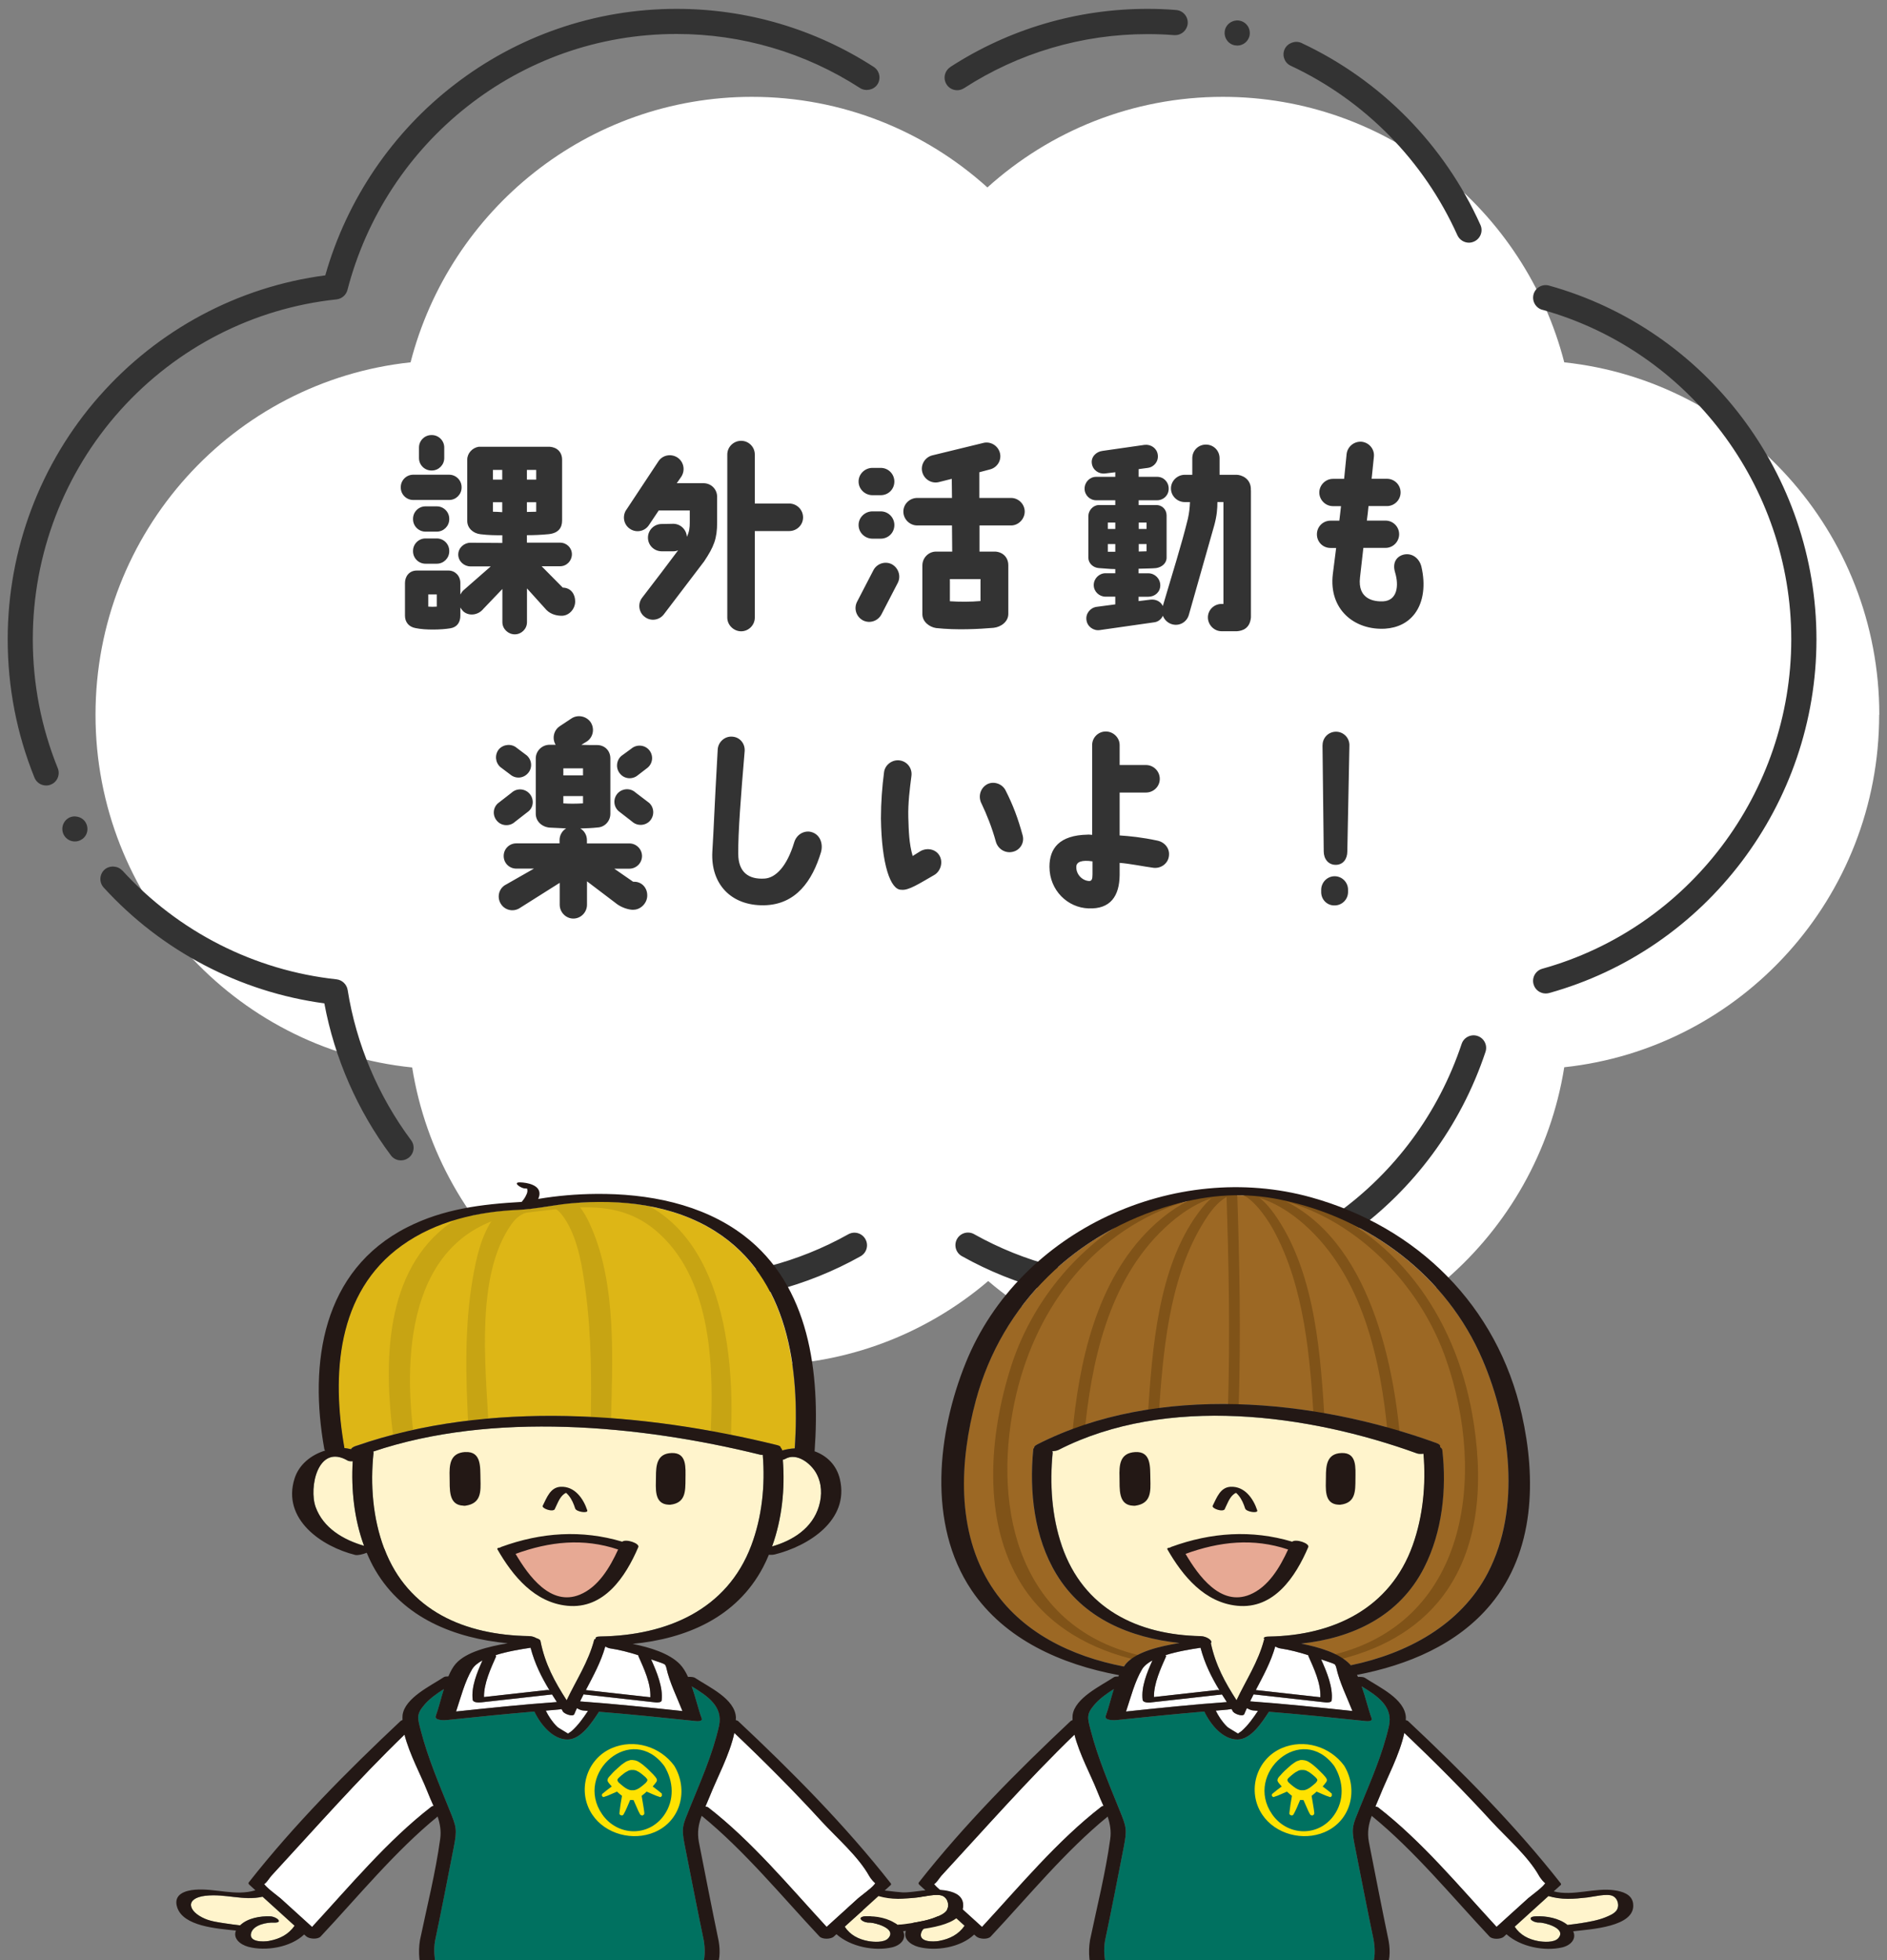
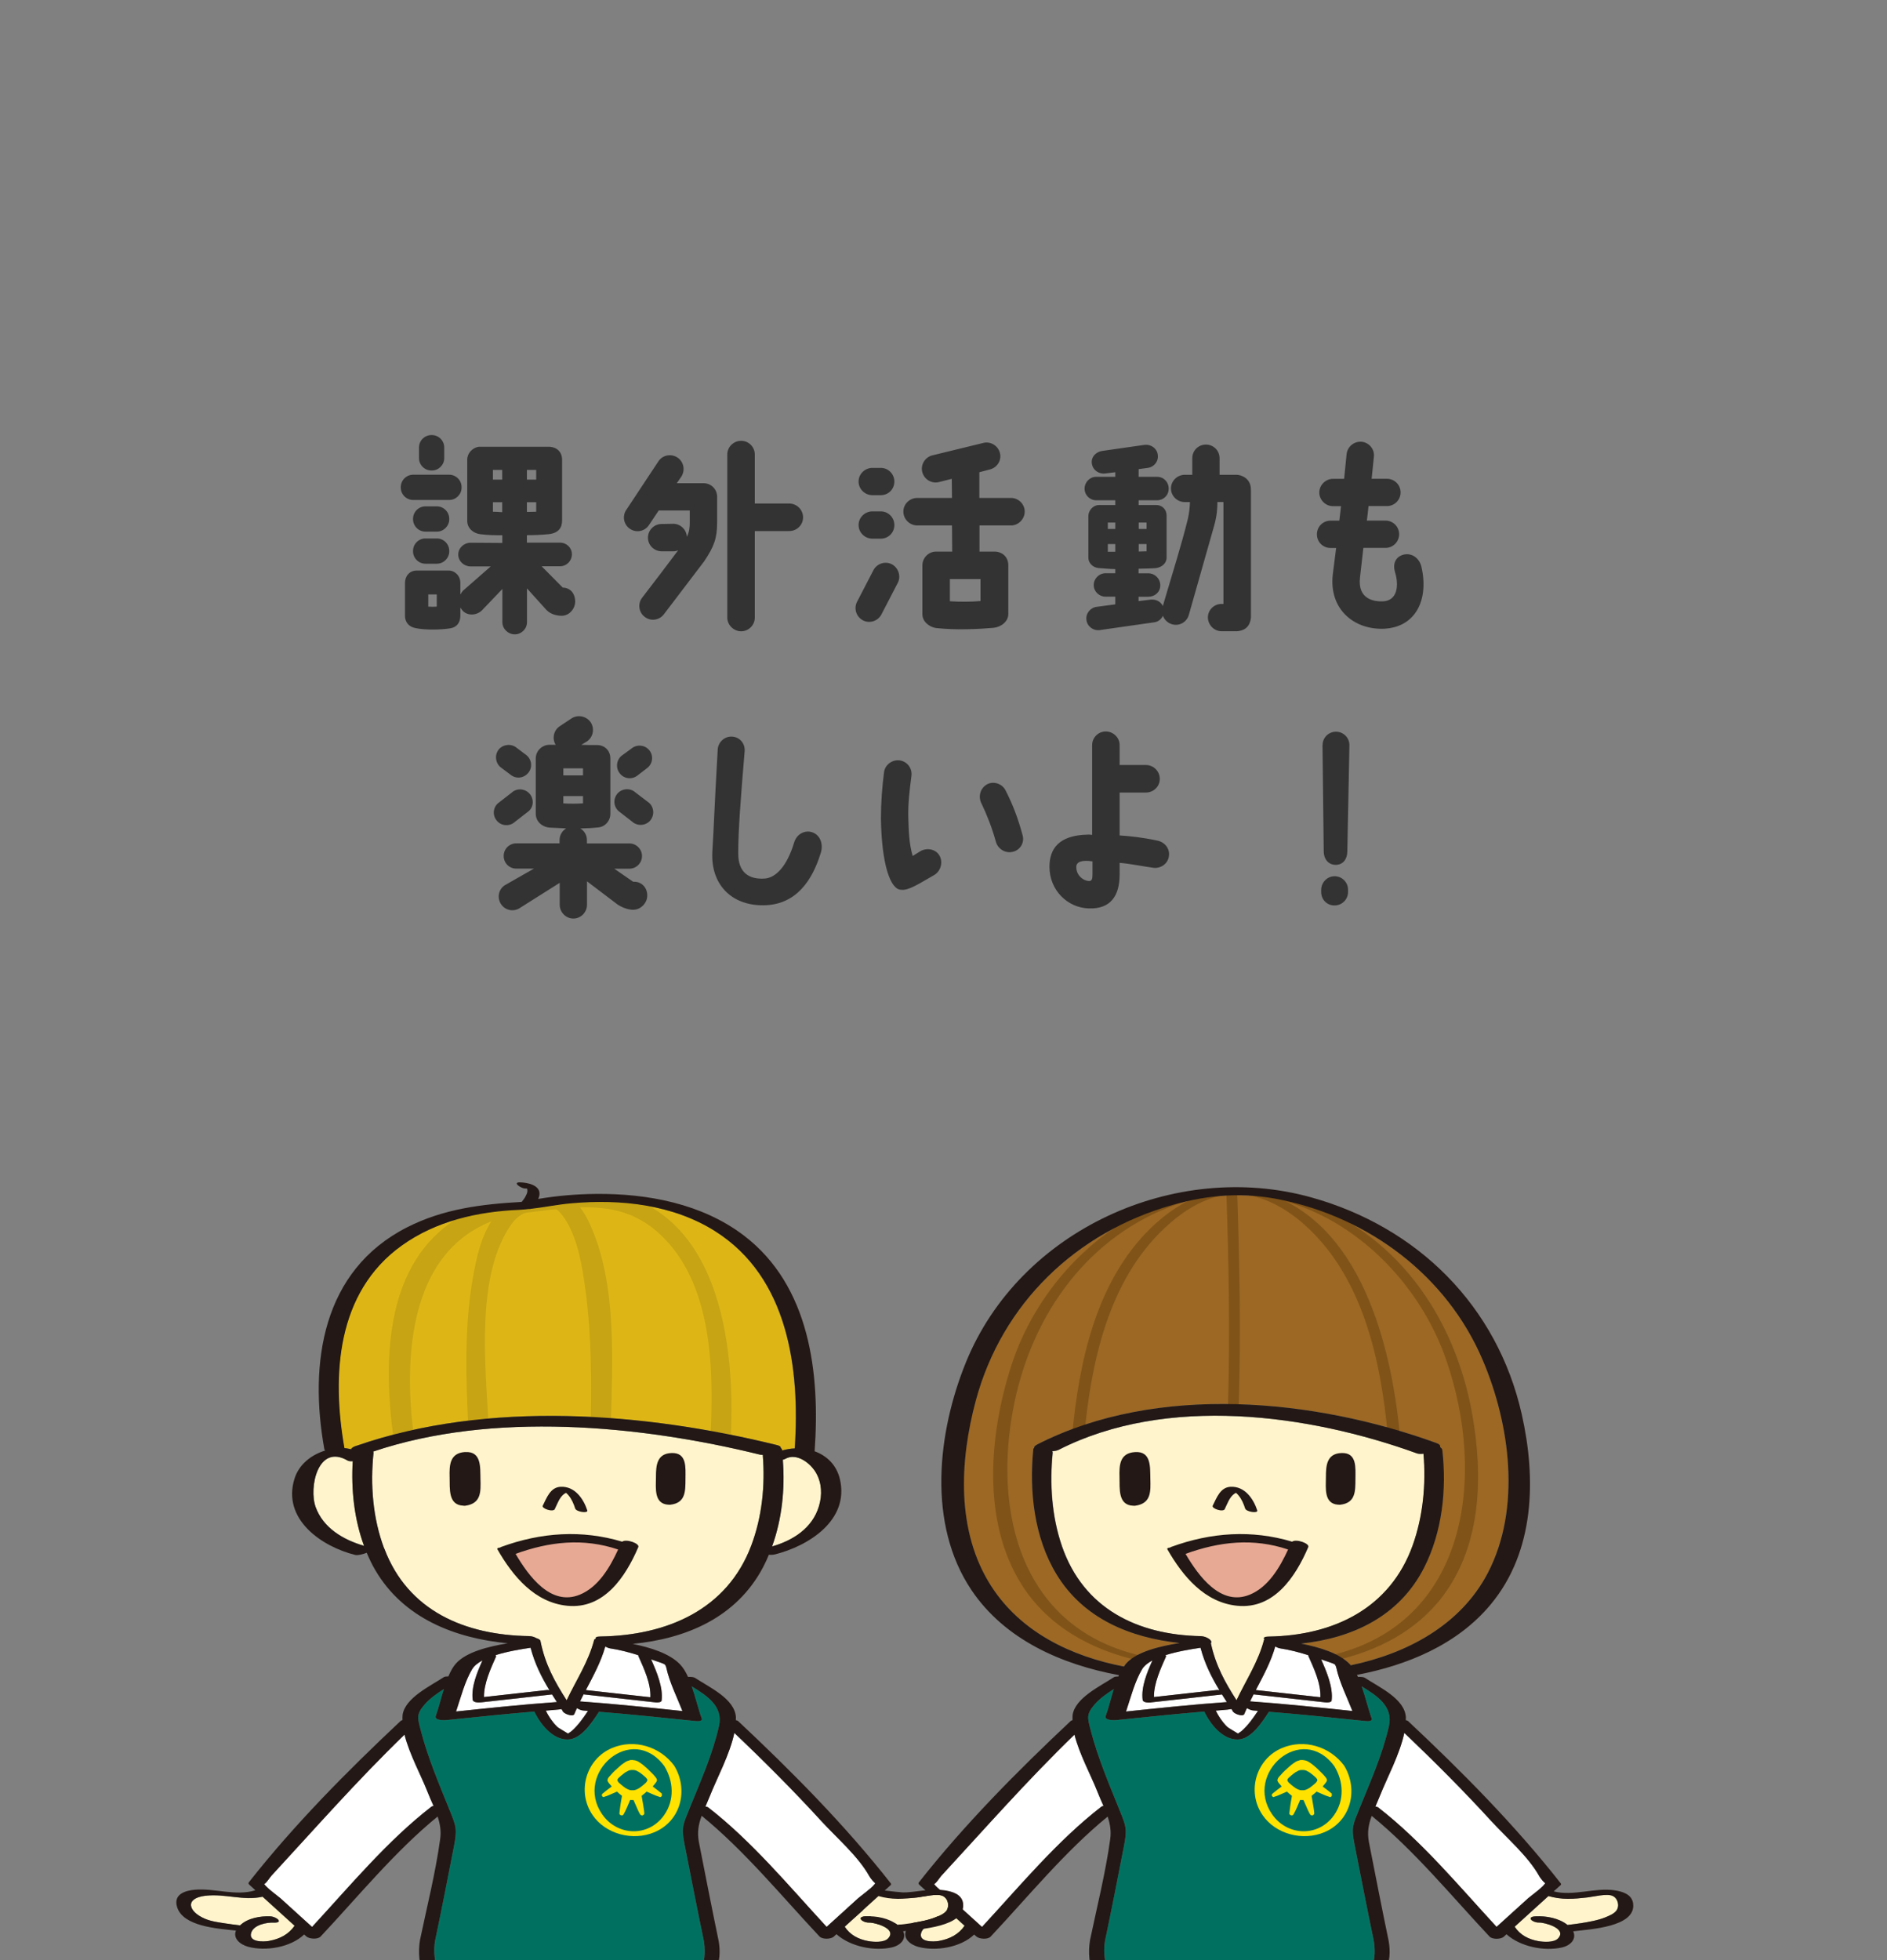
<svg xmlns="http://www.w3.org/2000/svg" viewBox="0 0 260 270">
  <rect x="0" y="0" width="260" height="270" fill="#808080" stroke="none" />
  <defs>
    <clipPath id="a">
      <rect x="22.68" y="154.55" width="203.16" height="115.45" style="fill: none;" />
    </clipPath>
    <clipPath id="b">
      <path d="M107.05,199.06c.38.09.51.22.5.36.1.1.18.21.19.33,0,.02,0,.04,0,.05.57-.16,1.15-.26,1.74-.29.74-10.97-.88-23.53-10.96-29.91-5.83-3.69-13.05-4.45-19.79-3.85-1.89.17-3.73.55-5.59.76-.09.03-.21.04-.34.03-.42.04-.84.09-1.27.11-5.72.24-11.46,1.52-16.2,4.92-8.99,6.44-9.67,17.87-7.9,27.9.32.02.62.09.93.16.02-.14.22-.31.72-.48,18.16-6.29,39.7-4.58,57.94-.09Z" style="fill: none;" />
    </clipPath>
  </defs>
-   <path d="M258.94,98.46c0-25.21-19.01-45.95-43.41-48.55-5.41-21.03-24.42-36.57-47.04-36.57-12.47,0-23.83,4.72-32.44,12.48-8.6-7.76-19.97-12.48-32.44-12.48-22.62,0-41.62,15.53-47.04,36.57-24.4,2.6-43.41,23.34-43.41,48.55s19.13,46.09,43.63,48.58c3.72,23.25,23.77,41.01,47.96,41.01,11.98,0,22.94-4.37,31.41-11.59,8.47,7.22,19.43,11.59,31.41,11.59,24.2,0,44.25-17.78,47.96-41.04,24.39-2.61,43.39-23.35,43.39-48.55Z" style="fill: #fff;" />
-   <path d="M16.85 119.9c7.73 8.46 18.21 13.78 29.52 15 .78.09 1.4.69 1.53 1.46 1.18 7.46 4.21 14.62 8.74 20.7.28.37.4.83.33 1.29-.07.46-.3.86-.68 1.14-.3.23-.67.35-1.04.35-.56 0-1.06-.25-1.39-.69-4.6-6.16-7.77-13.4-9.17-20.94-11.63-1.56-22.44-7.22-30.41-15.96-.64-.7-.59-1.8.11-2.45.68-.62 1.83-.57 2.45.11ZM13.69 54.57c8.06-9.16 19.13-15.07 31.13-16.64 1.48-5.22 3.79-10.15 6.85-14.66 3.03-4.44 6.71-8.36 10.97-11.63 4.29-3.31 9.06-5.89 14.16-7.66 5.27-1.83 10.8-2.76 16.44-2.76h0c9.68 0 19.06 2.77 27.15 8 .8.52 1.03 1.6.51 2.4-.5.77-1.62 1.01-2.4.51-7.53-4.87-16.27-7.45-25.27-7.45-5.34 0-10.57.89-15.55 2.65-4.82 1.71-9.31 4.19-13.34 7.37-4 3.16-7.45 6.92-10.24 11.18-2.84 4.33-4.93 9.07-6.23 14.07-.18.69-.78 1.21-1.5 1.29-11.43 1.21-22 6.62-29.75 15.22-7.8 8.67-12.1 19.9-12.1 31.6 0 6.15 1.16 12.12 3.44 17.76.36.88-.07 1.9-.95 2.25-.21.09-.42.13-.65.13-.71 0-1.34-.42-1.61-1.08-2.45-6.06-3.69-12.48-3.69-19.06 0-12.36 4.49-24.26 12.63-33.5ZM9.39 112.71c.79-.49 1.9-.24 2.39.55.24.39.32.85.23 1.3-.1.45-.37.84-.77 1.08-.28.18-.59.27-.92.27-.6 0-1.15-.3-1.47-.81-.5-.81-.26-1.88.55-2.39ZM212.51 42.68c-.92-.26-1.46-1.21-1.21-2.14.26-.92 1.21-1.46 2.14-1.2 21.69 6.04 36.84 26.08 36.84 48.73s-15.15 42.69-36.84 48.72c-.16.04-.31.06-.47.06-.76 0-1.46-.5-1.67-1.27-.26-.92.28-1.88 1.21-2.14 20.2-5.62 34.3-24.28 34.3-45.38 0-21.1-14.11-39.76-34.3-45.39ZM62.52 178.81c4.83-4.82 12-6.62 18.73-4.68 4.19 1.2 8.53 1.81 12.9 1.81 7.96 0 15.82-2.05 22.73-5.92.84-.47 1.89-.17 2.36.67.47.84.17 1.89-.67 2.36-7.43 4.16-15.87 6.36-24.42 6.36-4.69 0-9.35-.65-13.86-1.94-5.52-1.59-11.39-.13-15.32 3.8l-7.78 7.77c-.34.34-.78.51-1.23.51s-.89-.17-1.23-.51c-.68-.68-.68-1.78 0-2.45l7.78-7.77ZM134.23 170.01c6.91 3.87 14.77 5.92 22.73 5.92 20.17 0 38.02-12.91 44.43-32.13.3-.91 1.29-1.4 2.19-1.1.91.3 1.4 1.28 1.1 2.19-6.88 20.64-26.05 34.5-47.72 34.5-8.56 0-17-2.2-24.43-6.36-.84-.47-1.13-1.52-.67-2.36.47-.84 1.52-1.13 2.36-.67ZM170.45 6.27c-.15 0-.3-.02-.43-.05h0c-.92-.24-1.47-1.2-1.23-2.12.23-.9 1.21-1.47 2.12-1.23.45.12.82.4 1.06.8.23.41.29.88.18 1.32-.21.76-.89 1.29-1.68 1.29ZM130.95 9.22c8.1-5.24 17.49-8 27.16-8 1.33 0 2.65.05 3.94.16.95.07 1.67.9 1.6 1.86-.07.89-.82 1.6-1.73 1.6-.04 0-.09 0-.14 0-1.21-.1-2.45-.14-3.68-.14-9 0-17.74 2.58-25.27 7.45-.29.18-.61.28-.94.28-.59 0-1.14-.29-1.46-.79-.25-.39-.34-.86-.24-1.31.1-.45.37-.84.75-1.09ZM203.11 33.27c-.23.1-.46.16-.71.16-.68 0-1.3-.4-1.59-1.02h0c-4.63-10.3-12.78-18.58-22.96-23.35-.42-.19-.74-.54-.89-.97-.17-.44-.14-.91.05-1.33.4-.84 1.47-1.23 2.31-.84 10.93 5.12 19.7 14.02 24.66 25.06.19.42.21.89.04 1.33-.17.43-.49.77-.91.96Z" style="fill: #333;" />
  <path d="M55.22 67.1c0-.94.77-1.71 1.71-1.71h4.96c.94 0 1.71.77 1.71 1.71v.06c0 .94-.77 1.71-1.71 1.71h-4.96c-.94 0-1.71-.77-1.71-1.71v-.06ZM79.25 82.85c0 1.03-.83 1.97-1.85 1.97-.51 0-1.43-.11-2.11-.8l-2.68-2.97v4.65c0 .94-.77 1.68-1.68 1.68s-1.71-.74-1.71-1.68v-4.57l-2.62 2.74c-.74.91-2.05 1.03-2.8.31-.14-.17-.29-.34-.37-.51v1.14c0 .94-.48 1.6-1.4 1.74-1.2.2-3.4.26-4.77-.03-.94-.17-1.46-.83-1.46-1.71v-4.51c0-.88.57-1.71 1.63-1.71h4.37c.88 0 1.63.71 1.63 1.71v1.6c.09-.17.2-.34.34-.51l3.85-3.37h-2.8c-.88 0-1.68-.71-1.68-1.63s.8-1.63 1.68-1.63l4.39.03v-1.06c-.94 0-1.83 0-3-.14-1-.11-1.83-.83-1.83-1.83v-8.45c0-.88.71-1.63 1.57-1.77h9.82c1.03.09 1.68.77 1.68 1.8v8.36c0 1-.51 1.74-1.85 1.88-1.17.11-2.05.14-3 .14v1.03h4.57c.91 0 1.63.71 1.63 1.6s-.71 1.65-1.63 1.65h-2.54l2.91 2.94c1.2.03 1.71 1 1.71 1.88ZM61.9 71.52c0 .94-.77 1.71-1.71 1.71h-1.57c-.94 0-1.71-.77-1.71-1.71v-.06c0-.94.77-1.71 1.71-1.71h1.57c.94 0 1.71.77 1.71 1.71v.06ZM61.9 75.88v.06c0 .94-.77 1.71-1.71 1.71h-1.57c-.94 0-1.71-.77-1.71-1.71v-.06c0-.94.77-1.71 1.71-1.71h1.57c.94 0 1.71.77 1.71 1.71ZM59.5 59.93c.94 0 1.71.77 1.71 1.71v1.46c0 .94-.77 1.71-1.71 1.71h-.06c-.94 0-1.71-.77-1.71-1.71v-1.46c0-.94.77-1.71 1.71-1.71h.06ZM60.18 81.88h-1.17v1.68c.4.03.74.03 1.17 0v-1.68ZM69.2 64.73h-1.28v1.34h1.28v-1.34ZM69.2 69.18h-1.28v1.31c.34 0 .91.03 1.28.06v-1.37ZM72.6 66.07h1.28v-1.34h-1.28v1.34ZM72.6 70.52c.37 0 .91-.03 1.28-.03v-1.31h-1.28v1.34ZM86.29 70.24l4.42-6.68c.57-.88 1.74-1.11 2.63-.54.86.57 1.11 1.74.54 2.63l-.63.91h3.68c1.06 0 1.88.83 1.88 1.88v3.51c0 2.23-.43 3.34-1.8 5.39l-5.54 7.28c-.63.83-1.83 1-2.65.34-.83-.63-.97-1.83-.34-2.63 1.4-1.8 3.94-5.16 4.96-6.53-.2.09-.43.14-.68.14h-1.57c-1.06 0-1.91-.83-1.91-1.88s.86-1.88 1.88-1.88l1.6-.03c1 0 1.83.8 1.88 1.8.34-.71.4-1.26.4-2v-1.63h-4.28l-1.34 2c-.57.88-1.74 1.11-2.6.54-.88-.57-1.11-1.74-.54-2.62ZM108.74 73.15h-4.74v11.93c0 1.03-.86 1.88-1.88 1.88s-1.91-.86-1.91-1.88v-22.48c0-1.03.86-1.88 1.91-1.88s1.88.86 1.88 1.88v6.76h4.74c1.06 0 1.91.86 1.91 1.91s-.86 1.88-1.91 1.88ZM118.07 82.93l2.25-4.34c.46-.94 1.6-1.34 2.54-.88.91.49 1.31 1.6.86 2.54l-2.25 4.34c-.46.94-1.6 1.34-2.54.88-.94-.49-1.31-1.6-.86-2.54ZM123.23 66.33c0 1.06-.83 1.88-1.88 1.88h-1.14c-1.03 0-1.91-.83-1.91-1.88s.88-1.88 1.91-1.88h1.14c1.06 0 1.88.86 1.88 1.88ZM123.23 72.32c0 1.06-.83 1.88-1.88 1.88h-1.14c-1.03 0-1.91-.83-1.91-1.88s.88-1.88 1.91-1.88h1.14c1.06 0 1.88.86 1.88 1.88ZM139.3 72.38h-4.34v3.6h2.2c1.11.09 1.77.88 1.77 1.88v6.71c0 1.06-1 1.8-2.03 1.91-1.97.17-5.11.34-7.93.03-.91-.14-1.88-.86-1.88-1.91v-6.71c0-1.06.86-1.91 1.88-1.91h2.23l-.03-3.6h-4.79c-1.03 0-1.91-.86-1.91-1.91s.88-1.88 1.91-1.88h4.79l-.03-2.63-1.71.43c-1 .29-2.05-.31-2.34-1.31s.31-2.05 1.31-2.34l7.02-1.71c1-.29 2.05.31 2.34 1.31.29 1-.31 2.03-1.31 2.31l-1.51.4v3.54h4.37c1.03 0 1.88.86 1.88 1.88s-.86 1.91-1.88 1.91ZM130.88 79.77v3.05c1.28.09 2.94.09 4.22-.03v-3.02h-4.22ZM172.36 67.52v17.52c-.14 1.57-1.2 1.85-1.91 1.91h-2.14c-1.03 0-1.88-.88-1.88-1.91s.86-1.85 1.88-1.85h.26v-14.04h-.83c0 .86-.06 1.85-.43 3.2l-3.51 12.36c-.29 1-1.31 1.57-2.31 1.28-.6-.17-1.06-.63-1.26-1.17-.23.49-.68.86-1.26.91l-7.42 1.06c-.88.14-1.74-.49-1.85-1.37-.14-.88.51-1.71 1.4-1.83l2.57-.34v-1.06h-1.34c-.88 0-1.63-.71-1.63-1.6s.74-1.63 1.63-1.63h1.34v-.57c-.8 0-1.6-.11-2.28-.14-.77-.06-1.43-.66-1.43-1.43v-5.74c0-.74.63-1.48 1.4-1.51h2.31v-.66h-2.63c-.88 0-1.6-.71-1.6-1.6s.71-1.63 1.6-1.63h2.63v-.63l-1.4.17c-.88.11-1.71-.48-1.83-1.37-.14-.88.57-1.63 1.46-1.74l5.79-.83c.88-.11 1.71.46 1.83 1.34.14.91-.48 1.71-1.37 1.83l-1.26.17v1.06h2.54c.91 0 1.6.71 1.6 1.63s-.71 1.6-1.6 1.6h-2.54v.66h2.37c.88-.03 1.48.63 1.48 1.43v5.82c0 .77-.66 1.31-1.43 1.43-.51.06-1.54.06-2.43.09v.63h1.34c.91 0 1.65.74 1.65 1.66s-.74 1.57-1.65 1.57h-1.34v.6l1.63-.2c.74-.09 1.43.26 1.71.88 1.26-4.31 2.6-8.5 3.45-12.01.2-.88.26-1.57.29-2.31h-.71c-1.06 0-1.91-.86-1.91-1.88s.86-1.88 1.91-1.88h1.03v-2.28c0-1.06.83-1.88 1.88-1.88s1.88.83 1.88 1.88v2.28h2.34c.63 0 2.05.49 1.97 2.14ZM153.67 71.98h-1.03v.88h1.03v-.88ZM153.67 74.94h-1.03v1.06h1.03v-1.06ZM156.9 72.86h1.08v-.88h-1.08v.88ZM156.9 75.97c.26 0 .86-.03 1.08-.03v-1h-1.08v1.03ZM184.54 71.72c.09-.63.14-1.31.23-2h-1.11c-1.03 0-1.88-.86-1.88-1.88s.86-1.88 1.88-1.88h1.54c.11-1.11.23-2.23.34-3.4.11-1.03 1.03-1.8 2.08-1.71 1.03.11 1.8 1.03 1.68 2.08-.11 1.03-.2 2.03-.31 3.02h2.11c1.03 0 1.88.83 1.88 1.88s-.86 1.88-1.88 1.88h-2.54c-.06.68-.14 1.34-.23 2h2.57c1.06 0 1.88.86 1.88 1.88s-.83 1.88-1.88 1.88h-3.05l-.46 4.05c-.37 3.08 2 3.37 3.2 3.31 1.91-.11 2.2-2.11 1.63-3.99-.4-1.34.2-2.2 1.2-2.45 1.2-.26 2.17.57 2.43 1.68.57 2.45.31 4.82-.91 6.45-.94 1.26-2.37 1.97-4.11 2.08-4.19.23-7.76-2.63-7.19-7.5l.46-3.62h-.77c-1.06 0-1.88-.83-1.88-1.88s.83-1.88 1.88-1.88h1.23ZM68.6 110.66l1.88-1.46c.71-.66 1.8-.6 2.45.09.66.71.63 1.83-.09 2.45l-1.88 1.46c-.71.66-1.83.6-2.45-.09-.66-.71-.63-1.8.09-2.45ZM68.74 103.21c.63-.71 1.74-.8 2.45-.2l1.37 1.03c.74.63.83 1.74.2 2.45-.63.74-1.71.83-2.45.2l-1.37-1.03c-.71-.63-.8-1.71-.2-2.45ZM77.1 121.62l-5.42 3.42c-.86.6-2.03.4-2.62-.46-.6-.86-.4-2.03.46-2.62l4.05-2.31h-2.43c-.97 0-1.74-.77-1.74-1.74s.77-1.74 1.74-1.74h5.96v-.46c0-.68.37-1.28.91-1.6-.8-.03-1.6-.09-2.28-.11-1.06-.09-1.91-.86-1.91-1.91v-7.62c0-1.03.86-1.88 1.91-1.88h.83c-.51-.83-.29-1.97.54-2.54l1.6-1.06c.86-.6 2.08-.37 2.68.49.57.86.37 2.03-.48 2.63l-.8.49c.74.03 1.51.03 2.23.03 1 .03 1.77.77 1.77 1.85v7.62c0 1-.77 1.83-1.74 1.88-.77.09-1.57.11-2.4.14.54.31.91.91.91 1.6v.46h5.85c.94 0 1.74.77 1.74 1.74s-.8 1.74-1.74 1.74h-2.08l2.6 1.8h.11c1.06-.03 1.83.83 1.83 1.85.03 1.06-.88 1.97-1.83 2-.4.06-1.4-.14-2.25-.71l-4.22-3.2v3.22c0 1.06-.86 1.91-1.88 1.91s-1.88-.86-1.88-1.91v-3ZM77.62 106.81h2.71v-.97h-2.71v.97ZM80.33 110.66v-1h-2.71v1c.8.06 1.68.06 2.71 0ZM85.12 109.26c.66-.68 1.74-.74 2.45-.09l1.88 1.43c.71.66.74 1.77.09 2.48-.63.68-1.74.74-2.45.09l-1.88-1.46c-.71-.66-.74-1.74-.09-2.45ZM85.44 106.58c-.63-.71-.54-1.83.17-2.45l1.37-1c.74-.63 1.83-.54 2.45.17.63.74.54 1.83-.2 2.45l-1.34 1.03c-.74.63-1.85.54-2.45-.2ZM111.77 114.6c1.26.34 1.68 1.66 1.34 2.82-1.17 3.85-3.4 7.22-7.88 7.28-4.48.06-7.33-2.91-7.08-7.39.2-3.14.26-5.65.74-14.07.06-1.03.97-1.85 2-1.77 1.06.06 1.8.97 1.71 2.03-.51 6.02-.91 11.21-.88 14.1 0 2.57 1.46 3.57 3.65 3.42 1.51-.11 3.05-1.66 4.05-4.96.37-1.26 1.54-1.68 2.34-1.46ZM121.38 112.74c0-2.23.17-4.39.43-6.39.14-1.03 1.17-1.77 2.2-1.6s1.71 1.11 1.57 2.14c-.23 1.8-.48 3.71-.43 5.68.06 1.88.09 3.57.6 5.34.43-.26.83-.51 1.11-.69.91-.48 2.08-.26 2.6.66.51.91.14 2.14-.74 2.65-2.05 1.17-3.54 2.17-4.54 2.03-1.48.03-2.71-3.45-2.8-9.82ZM135.22 110.66c-.46-.94-.17-2.05.74-2.6.88-.51 2.08-.14 2.57.77 1.06 2.08 1.74 3.91 2.37 6.22.29 1.03-.34 2.05-1.34 2.28-1.03.26-2.05-.37-2.34-1.37-.51-1.88-1.26-3.77-2-5.31ZM161.06 117.91c-.11 1.03-1.08 1.74-2.11 1.63-1.31-.17-3.4-.6-4.68-.68v1.68c-.03 2.88-1.26 4.71-4.28 4.59-2.88-.09-5.39-2.48-5.39-5.74 0-2.51 1.34-4.34 5.25-4.42.2-.03.43.03.63.03v-12.36c0-1.06.86-1.88 1.88-1.88s1.91.83 1.91 1.88v2.74h3.62c1.06 0 1.91.86 1.91 1.91s-.86 1.88-1.91 1.88h-3.62v5.91c1.4.09 3.08.26 5.19.71 1 .2 1.74 1.06 1.6 2.11ZM150.53 118.65c-1.51-.23-2.2.09-2.23.71-.06 1.08.83 1.97 1.8 2 .31-.03.43-.23.43-.91v-1.8ZM185.74 122.56v.31c0 1.03-.83 1.85-1.85 1.85-1.03.03-1.85-.8-1.85-1.83v-.31c0-1.03.83-1.88 1.85-1.88s1.85.83 1.85 1.85ZM182.23 102.64c0-1.03.83-1.85 1.85-1.85s1.85.83 1.85 1.85l-.29 14.64c0 1.03-.57 1.85-1.6 1.85s-1.65-.83-1.65-1.85l-.17-14.64Z" style="fill: #333;" />
  <g style="clip-path: url(#a);">
    <path d="M120.62,261.14c-2.89.34-2.4,2.17-.07,3.17.85.36,1.89.5,2.8.64.68.11,1.36.18,2.04.27,1.04-1.01,2.82-1.3,4.16-1.24.89.04,1.89.92.47.86-.94-.04-2.75.29-3.1,1.4-.4,1.29,1.61,1.28,2.5,1.12,1.43-.26,2.66-.89,3.48-2.08-1.47-1.33-2.94-2.66-4.41-4-2.64.6-5.15-.45-7.87-.13Z" style="fill: #fff4cc;" />
    <path d="M176.34 227.05c-.17-.03-.4-.12-.63-.25-.61 2.15-1.66 4.06-2.68 6 2.96.33 5.92.66 8.89.99.09-1.92-.92-4.03-1.66-5.7-.02-.04 0-.06 0-.09-1.26-.4-2.54-.74-3.93-.95ZM148.04 238.94c-6.44 6.23-12.28 12.88-18.36 19.46-.16.18-.8 1.16-.99 1.1.28.51 2.05 1.79 2.28 2 1.44 1.31 2.89 2.62 4.33 3.93 5.22-5.65 10.39-11.88 16.45-16.57.06-.05.16-.08.28-.1-.3-.69-.62-1.39-.91-2.14-.76-1.96-2.42-5.01-3.09-7.68Z" style="fill: #fff;" />
    <path d="M184.12,229.72c-.04-.16-.12-.32-.18-.43-.15-.09-.3-.16-.42-.2-.51-.17-1-.34-1.49-.51.76,1.7,1.67,3.84,1.45,5.67-.03.28-.62.28-.81.26-3.29-.37-6.58-.73-9.86-1.1-.03,0-.04-.02-.08-.02-.17.32-.33.65-.49.98,4.71.34,9.41.83,14.11,1.33-.77-1.94-1.79-3.96-2.22-5.97Z" style="fill: #fff;" />
    <path d="M187.62,232.29c.53,1.53.92,3.21,1.38,4.43.14.38-.58.38-.76.36-4.46-.47-8.93-.93-13.4-1.29-.94,1.46-2.45,3.8-4.31,3.82-2.04.03-3.74-2.07-4.59-3.85-3.99.34-7.97.74-11.95,1.16-.32.03-1.89.12-1.63-.57.38-1.02.71-2.37,1.11-3.69-.96.61-1.92,1.28-2.6,2.07-1.23,1.42-1.05,1.86-.56,3.72.96,3.7,2.5,7.31,3.93,10.85.96,2.36,1.08,2.66.59,5.16-.85,4.3-1.69,8.61-2.58,12.9-.43,2.58.59,4.53.96,6.99.18,1.2-1.29,3.67.03,4.12,1.06-.25,2.91-.06,3.36-.06,3.82-.05,7.65-.03,11.47-.01,6.42.03,12.83.09,19.25.16.7-.46,1.37-1.09,1.6-1.91.34-1.21-.64-1.96-.69-3.11-.04-.9.52-1.71.81-2.52.44-1.27.45-2.46.23-3.78-.92-4.41-1.78-8.83-2.65-13.25-.45-2.27-.21-2.62.67-4.8,1.5-3.69,3.22-7.54,4.09-11.45.6-2.68-1.59-4.12-3.76-5.45Z" style="fill: #007160;" />
    <path d="M212.91,259.35c-.01.18-.67-.63-.82-.9-1.52-2.74-4.48-5.27-6.58-7.56-3.85-4.21-7.89-8.25-12.02-12.18-.61,2.93-2.41,6.27-3.36,8.67-.21.52-.42,1-.62,1.47.16.03.31.07.39.13,6,4.65,11.13,10.84,16.31,16.45,1.45-1.32,2.91-2.63,4.36-3.95.26-.24,2.32-1.72,2.34-2.12Z" style="fill: #fff;" />
    <path d="M222.17,261.14c-.78-.34-2.58.13-3.45.22-.9.1-1.79.2-2.69.19-.93,0-1.81-.13-2.68-.38-1.55,1.41-3.1,2.81-4.65,4.22.75,1.14,1.89,1.73,3.23,1.98.72.13,2.2.24,2.76-.38,1.26-1.39-1.96-2.2-2.61-2.17-.91.04-1.88-.79-.47-.86,1.41-.06,3.19.24,4.37,1.19.61-.07,1.22-.14,1.83-.24,1.11-.18,2.38-.39,3.41-.82.5-.21,1.14-.46,1.48-.9.49-.63.25-1.71-.53-2.06Z" style="fill: #fff4cc;" />
    <path d="M157.36 229.93c-1.01 1.69-1.56 3.88-2.21 5.82 4.62-.49 9.25-.97 13.89-1.3-.23-.35-.45-.7-.67-1.05-3.26.36-6.51.73-9.77 1.09-.28.03-1.11.06-1.16-.36-.22-1.78.61-3.75 1.35-5.43-.63.34-1.14.74-1.43 1.22ZM173.34 235.66c-.22-.02-.45-.04-.67-.06-.24-.02-.56-.15-.86-.32-.12.27-.25.54-.36.82-.18.44-1.56-.06-1.63-.49-.05-.07-.09-.14-.14-.21-.13.03-.28.06-.45.07-.57.04-1.14.1-1.71.15.19.38.4.76.64 1.1.29.41.6.82.97 1.16.12.11 1.03.64 1.45.9.17-.12.39-.25.49-.34.9-.79 1.61-1.8 2.27-2.79Z" style="fill: #fff;" />
    <path d="M170.78,238.94c-.02-.09-.08-.11-.15-.1.08.05.15.09.15.1Z" style="fill: #b4b4b5;" />
    <path d="M155.14,229.16c1.48-1.67,4.69-2.4,7.38-2.84-6.78-.73-13.24-3.33-16.97-9.48-3.07-5.06-3.75-11.4-3.19-17.2,0-.08.06-.15.12-.2-.03-.14.09-.3.46-.49,16.53-8.42,38.19-6.26,54.93-.19.48.18.62.38.54.57.16.12.29.25.31.41.62,5.42-.02,11.28-2.5,16.18-3.42,6.74-9.89,9.72-16.95,10.48,2.54.5,5.24,1.31,6.72,2.85.04.04.07.1.11.14,7.72-1.61,15.14-5.51,18.9-12.74,4.62-8.88,3.06-20.47-.73-29.34-4.94-11.57-15.6-19.54-27.81-22.05-4.94-1.02-9.68-.76-14.92.72-13.22,3.75-23.47,13.53-27.09,26.91-2.26,8.35-2.74,18.06,2.13,25.62,4.08,6.34,11.06,9.66,18.26,11.04.09-.13.18-.28.29-.4Z" style="fill: #9c6824;" />
    <path d="M170.39,238.97s.05-.05.07-.08c-.14.07-.25.18-.2.14-.03.02.12-.06.12-.07Z" style="fill: #b4b4b5;" />
    <path d="M158.99,233.77c2.91-.32,5.81-.65,8.72-.97.08,0,.19,0,.3.03-1.11-1.83-2.03-3.68-2.6-5.85-1.33.2-3.18.5-4.83,1.02.06.06.09.14.06.22-.7,1.58-1.69,3.69-1.65,5.56Z" style="fill: #fff;" />
    <path d="M146.33,212.98c2.96,8.57,10.32,12.22,19.11,12.4.87.02,1.73.65,1.41.97.65,3.03,1.94,5.39,3.54,7.86,1.31-2.77,3.01-5.29,3.79-8.32,0-.03.03-.04.05-.06-.17-.21-.07-.38.6-.39,8.92-.15,16.72-3.86,19.84-12.59,1.42-3.98,1.84-8.38,1.48-12.6-.36.04-.69.03-.89-.04-14.96-5.42-34.51-8.08-49.39-.49-.19.1-.51.16-.87.19.03.06.07.13.06.2-.42,4.3-.13,8.77,1.28,12.88Z" style="fill: #fff4cc;" />
    <path d="M156.13 207.4s.07.02.13.02c.01 0 .02 0 .04 0 .02 0 .04 0 .06-.01.02 0 .04 0 .06 0 2.2-.31 2.13-1.93 2.08-3.73-.04-1.57.15-3.8-2.1-3.66-2.13.13-2.2 1.8-2.15 3.47.04 1.56-.22 3.84 1.88 3.92ZM184.42 207.26s.04 0 .07.01c.02 0 .03 0 .05 0 .02 0 .04 0 .06 0 .02 0 .04 0 .07 0 2.12-.24 2.08-1.86 2.09-3.56 0-1.5.24-3.64-1.92-3.56-2.04.07-2.15 1.73-2.15 3.31 0 1.5-.32 3.71 1.74 3.81ZM168.76 207.85c.31-.62.59-1.44 1.11-1.92.13-.12.27-.23.44-.29.02.01.01.02.05.04.11.1.21.21.31.33.42.51.69 1.15.89 1.78.16.48 1.82.71 1.67.26-.54-1.64-1.74-3.34-3.67-3.25-1.43.07-1.92 1.52-2.47 2.61-.19.37 1.43.95 1.68.45Z" style="fill: #231815;" />
    <path d="M183.55,247.13l-.04-.05-.27-.23-.34-.27-.66-.5.2-.23.15-.19.12-.16.05-.07.03-.08.03-.07v-.15l-.03-.08-.03-.07-.05-.08-.12-.16-.15-.17-.15-.17-.22-.22-.26-.26-.28-.27-.31-.28-.32-.27-.31-.23-.31-.2-.17-.09-.22-.07-.11-.04h-.12s-.12-.03-.12-.03h-.12s-.12,0-.12,0h-.12s-.11.03-.11.03l-.11.04-.22.07-.19.09-.3.2-.32.23-.31.27-.31.28-.3.27-.26.26-.2.22-.15.17-.16.17-.12.16-.04.08-.04.07v.08s-.03.07-.03.07v.08s.03.07.03.07l.04.08.04.07.12.16.16.19.2.23-.66.5-.34.27-.28.23-.04.05-.03.05v.04s-.01.04-.01.04v.08s.04.07.04.07l.04.05.05.05h.04s.05.03.05.03h.05l.05-.03.47-.16.51-.22.78-.34.35.31.34.27-.19,1.12-.09.67-.07.55v.16s.03.05.03.05l.04.04.04.03.04.03.08.04h.08s.05.01.05.01h.04s.05-.03.05-.03l.05-.04.05-.04.04-.07.22-.42.24-.52.43-1.01h.12s.11.01.11.01h.23s.44,1,.44,1l.23.52.22.42.05.07.05.04.04.04h.05s.05.03.05.03h.13s.08-.05.08-.05l.04-.03.04-.03.03-.04.03-.05v-.08s.01-.08.01-.08l-.07-.55-.11-.67-.19-1.12.35-.28.34-.3.78.34.52.22.46.16.07.03h.09s.04-.03.04-.03l.07-.05.04-.05.03-.07v-.08s.01-.04.01-.04l-.03-.04-.03-.05ZM181.49,245.28l-.04.09-.08.11-.09.11-.32.28-.3.24-.28.2-.3.16-.13.05-.16.05-.16.03h-.19s-.17,0-.17,0l-.17-.03-.15-.05-.13-.05-.3-.16-.28-.2-.3-.24-.32-.28-.11-.11-.07-.11-.05-.09v-.08s0-.08,0-.08l.05-.09.07-.09.11-.11.32-.28.3-.24.28-.2.3-.16.13-.07.15-.04.17-.03h.17s.19,0,.19,0l.16.03.16.04.13.07.3.16.28.2.3.24.32.28.09.11.08.09.04.09.03.08-.03.08Z" style="fill: #ffe200;" />
    <path d="M176.63,240.79c-3.56,1.51-4.86,5.96-2.71,9.17,1.81,2.71,5.6,3.68,8.57,2.42,3.67-1.55,4.71-5.89,2.71-9.17-1.95-2.64-5.5-3.72-8.57-2.42ZM183.81,250.04c-2.16,3.05-6.45,2.89-8.54-.14-3.91-5.66,4.1-12.68,8.58-6.62,1.28,2.1,1.42,4.69-.04,6.76Z" style="fill: #ffe200;" />
    <path d="M157.45,228.12c-16.72-3.66-20.81-19.76-17.69-34.86,2.57-12.42,10.3-23.17,22.53-27.42,15.48-5.37,31.6,6.12,36.93,21.34,5.66,16.15,3.03,36.63-16.1,40.9-1.08.24.3.77.82.65,5.83-1.3,11.29-4.08,14.92-8.95,5.31-7.11,5.48-16.61,3.99-25-2.42-13.58-10.62-25.25-24-29.66-17.14-5.64-34.32,6.79-39.54,23.1-3,9.4-4.05,21.3,1.45,30.04,3.63,5.77,9.66,9.06,16.18,10.48.73.16,1.64-.38.5-.63h0Z" style="fill: #805318;" />
    <path d="M149.38,197.95c.93-10.19,3.3-21.49,11.08-28.79,2.68-2.51,5.95-4.58,9.65-4.67,3.25-.08,6.66,1.57,9.62,4.2,8.04,7.14,10.51,18.64,11.48,28.85.05.52,1.71.53,1.67.11-1.16-12.19-5.35-29.59-19.09-33.48-5.67-1.6-11.12,1.03-15.17,4.94-7.62,7.36-9.98,18.6-10.9,28.73-.04.46,1.63.6,1.67.11h0Z" style="fill: #805318;" />
-     <path d="M159.65,194.97c.59-8.6,1.37-18.39,5.84-26.02,1.12-1.91,2.76-4.39,5.01-4.49,1.6-.07,3.82,2.89,4.93,4.9,4.35,7.91,5.09,17.77,5.62,26.58.03.45,1.51.49,1.49.1-.56-9.14-1.25-20.25-6.52-28.18-1.24-1.87-2.77-3.67-5.05-4.01-2.7-.41-4.42,1.24-5.93,3.31-5.54,7.59-6.27,18.74-6.88,27.7-.03.42,1.46.53,1.49.1h0Z" style="fill: #805318;" />
    <path d="M168.98,164.31c.33,9.81.52,19.62.22,29.43-.01.36,1.46.23,1.48-.24.3-9.81.11-19.62-.22-29.43-.01-.38-1.49-.22-1.48.24h0Z" style="fill: #805318;" />
    <path d="M225.02,262.21c-.16-1.29-1.49-1.67-2.59-1.83-2.69-.39-5.71.85-8.35.15.32-.29.64-.58.96-.87.06-.07.06-.15.01-.23-6.31-8.03-13.59-15.37-21.02-22.34-.07-.07-.2-.11-.34-.15,0-.12.02-.25.02-.37-.14-2.57-3.66-4.14-5.64-5.45-.18-.12-.57-.15-.96-.13-.04-.1-.09-.19-.14-.28,6.94-1.33,13.83-4.16,18.44-9.72,6.06-7.3,6.27-17.29,4.27-26.15-3.37-14.98-14.38-25.84-29.03-29.91-18.71-5.2-40.15,4.47-47.57,22.75-3.92,9.66-5.34,22.27.78,31.36,4.6,6.83,12.42,10.24,20.27,11.7.02,0,.04,0,.05,0-.03.06-.05.13-.08.19-.26,0-.5.02-.62.1-1.85,1.22-5.36,2.86-5.69,5.21-.03.22-.01.46-.01.7-.1.03-.19.07-.26.13-7.39,6.94-14.64,14.25-20.92,22.23-.1.13,0,.25.09.34.27.25.55.5.82.75-2.67.84-5.54-.29-8.28-.08-1.41.11-3.07.64-2.5,2.42.84,2.62,5.41,2.93,8.1,3.21-.44,1.08.57,1.93,1.71,2.24,2.38.63,5.79.1,7.69-1.7.1.09.19.17.29.26.41.37,1.58.45,1.98.02,5.16-5.5,10.24-11.73,16.12-16.53.32.98.51,1.98.35,3.1-.64,4.66-1.82,9.31-2.78,13.91-.29,1.74-.08,3.31.41,4.99.25.84.65,1.75.63,2.65-.02.82-.45,1.28-.68,2.04-.55,1.85,1.53,2.39,2.99,2.48.04,0,.07,0,.11,0,.09,0,.17,0,.25,0,.02,0,.04,0,.06,0l.99-.09c.39-.01.79-.02,1.18-.03,1.34-.03,2.68-.03,4.02-.04,4.04-.02,8.09,0,12.13.03,5.22.03,10.45.08,15.67.14.22,0,.39-.03.53-.07.15-.01.29-.03.37-.08,1.98-1.18,2.51-2.59,1.74-4.66-.45-1.21-.1-1.84.35-3.01.54-1.43.66-2.7.4-4.21-.94-4.53-1.83-9.07-2.72-13.61-.27-1.4-.04-2.51.38-3.64,5.92,4.83,11.03,11.08,16.23,16.62.39.42,1.56.4,1.98.02l.36-.33c1.96,1.75,5.28,2.37,7.67,1.81,1.19-.28,2.01-1.18,1.52-2.22,2.25-.28,8.66-.57,8.26-3.8ZM136.59,218.51c-4.87-7.56-4.38-17.27-2.13-25.62,3.62-13.39,13.86-23.16,27.09-26.91,5.24-1.49,9.98-1.74,14.92-.72,12.21,2.51,22.87,10.48,27.81,22.05,3.79,8.87,5.34,20.46.73,29.34-3.76,7.23-11.19,11.14-18.9,12.74-.04-.04-.07-.1-.11-.14-1.48-1.54-4.18-2.34-6.72-2.85,7.06-.76,13.53-3.74,16.95-10.48,2.49-4.9,3.12-10.76,2.5-16.18-.02-.17-.15-.3-.31-.41.08-.2-.06-.4-.54-.57-16.74-6.07-38.4-8.23-54.93.19-.37.19-.49.35-.46.49-.07.05-.12.12-.12.2-.57,5.8.12,12.14,3.19,17.2,3.73,6.15,10.19,8.75,16.97,9.48-2.69.44-5.9,1.17-7.38,2.84-.1.12-.19.26-.29.4-7.2-1.38-14.18-4.7-18.26-11.04ZM158.6,234.5c3.26-.36,6.51-.73,9.77-1.09.22.35.44.7.67,1.05-4.64.33-9.27.81-13.89,1.3.65-1.94,1.2-4.13,2.21-5.82.29-.48.8-.88,1.43-1.22-.75,1.67-1.57,3.65-1.35,5.43.05.42.88.39,1.16.36ZM160.59,227.99c1.65-.52,3.5-.82,4.83-1.02.57,2.18,1.49,4.02,2.6,5.85-.11-.02-.22-.03-.3-.03-2.91.32-5.81.65-8.72.97-.03-1.87.95-3.98,1.65-5.56.04-.08,0-.15-.06-.22ZM144.98,199.9c.36-.03.68-.09.87-.19,14.89-7.59,34.43-4.93,49.39.49.2.07.53.08.89.04.36,4.22-.06,8.62-1.48,12.6-3.12,8.73-10.92,12.44-19.84,12.59-.66.01-.77.18-.6.39-.02.02-.04.03-.05.06-.79,3.03-2.48,5.55-3.79,8.32-1.6-2.48-2.89-4.83-3.54-7.86.32-.32-.54-.95-1.41-.97-8.78-.18-16.14-3.83-19.11-12.4-1.42-4.11-1.7-8.58-1.28-12.88,0-.07-.03-.13-.06-.2ZM181.92,233.79c-2.96-.33-5.92-.66-8.89-.99,1.02-1.94,2.07-3.85,2.68-6,.23.12.45.22.63.25,1.39.21,2.67.55,3.93.95,0,.03-.02.06,0,.09.74,1.67,1.75,3.77,1.66,5.7ZM169.22,235.48c.17-.01.32-.04.45-.07.05.07.09.14.14.21.07.43,1.45.92,1.63.49.11-.28.24-.55.36-.82.3.17.62.31.86.32.22.02.45.04.67.06-.67,1-1.37,2-2.27,2.79-.11.09-.33.22-.49.34-.42-.26-1.33-.79-1.45-.9-.37-.35-.69-.75-.97-1.16-.24-.35-.45-.72-.64-1.1.57-.04,1.14-.11,1.71-.15ZM172.24,234.36c.16-.33.32-.65.49-.98.03,0,.04.02.08.02,3.29.37,6.58.73,9.86,1.1.19.02.77.02.81-.26.22-1.83-.69-3.97-1.45-5.67.49.17.99.34,1.49.51.12.04.27.11.42.2.06.1.15.27.18.43.44,2.01,1.46,4.03,2.22,5.97-4.7-.5-9.4-.99-14.11-1.33ZM129.43,267.35c-.89.16-2.9.17-2.5-1.12.35-1.11,2.16-1.44,3.1-1.4,1.42.06.42-.82-.47-.86-1.34-.06-3.12.23-4.16,1.24-.68-.08-1.37-.16-2.04-.27-.91-.14-1.95-.27-2.8-.64-2.33-.99-2.82-2.83.07-3.17,2.72-.32,5.23.73,7.87.13,1.47,1.33,2.94,2.66,4.41,4-.82,1.19-2.04,1.82-3.48,2.08ZM151.76,248.86c-6.06,4.69-11.23,10.92-16.45,16.57-1.44-1.31-2.89-2.62-4.33-3.93-.23-.21-2-1.5-2.28-2,.19.06.82-.92.99-1.1,6.07-6.58,11.91-13.23,18.36-19.46.67,2.67,2.32,5.72,3.09,7.68.29.75.61,1.45.91,2.14-.11.02-.21.05-.28.1ZM187.29,249.19c-.88,2.18-1.12,2.53-.67,4.8.87,4.42,1.73,8.84,2.65,13.25.22,1.31.21,2.51-.23,3.78-.28.82-.84,1.63-.81,2.52.05,1.15,1.03,1.9.69,3.11-.23.81-.9,1.45-1.6,1.91-6.42-.07-12.83-.13-19.25-.16-3.82-.02-7.65-.04-11.47.01-.45,0-2.3-.18-3.36.06-1.33-.45.15-2.93-.03-4.12-.38-2.46-1.39-4.41-.96-6.99.9-4.29,1.74-8.6,2.58-12.9.49-2.5.37-2.8-.59-5.16-1.43-3.54-2.97-7.15-3.93-10.85-.49-1.86-.67-2.31.56-3.72.69-.79,1.64-1.45,2.6-2.07-.41,1.31-.73,2.67-1.11,3.69-.26.7,1.31.61,1.63.57,3.98-.42,7.96-.82,11.95-1.16.84,1.78,2.55,3.88,4.59,3.85,1.86-.02,3.36-2.37,4.31-3.82,4.47.36,8.94.82,13.4,1.29.18.02.91.03.76-.36-.46-1.22-.84-2.9-1.38-4.43,2.17,1.33,4.35,2.76,3.76,5.45-.87,3.91-2.59,7.75-4.09,11.45ZM206.21,265.42c-5.17-5.6-10.31-11.8-16.31-16.45-.08-.06-.23-.1-.39-.13.2-.46.41-.95.62-1.47.94-2.4,2.75-5.73,3.36-8.67,4.14,3.93,8.17,7.97,12.02,12.18,2.1,2.29,5.06,4.82,6.58,7.56.15.28.81,1.09.82.9-.02.4-2.08,1.89-2.34,2.12-1.45,1.32-2.91,2.63-4.36,3.95ZM222.7,263.2c-.34.44-.98.69-1.48.9-1.04.43-2.31.64-3.41.82-.61.1-1.22.16-1.83.24-1.17-.95-2.96-1.26-4.37-1.19-1.42.06-.44.9.47.86.65-.03,3.88.78,2.61,2.17-.56.62-2.04.51-2.76.38-1.34-.25-2.48-.83-3.23-1.98,1.55-1.41,3.1-2.81,4.65-4.22.87.25,1.74.37,2.68.38.9,0,1.8-.09,2.69-.19.86-.1,2.66-.57,3.45-.22.78.34,1.02,1.42.53,2.06Z" style="fill: #231815;" />
    <path d="M177.98,212.61c-4.6-1.55-9.28-1.36-14.7.61l-.98.36.53.9c2.5,4.27,5.12,6.42,7.81,6.42.7,0,1.4-.14,2.11-.44,2.97-1.22,4.7-4.38,5.74-6.66l.4-.88-.92-.31Z" style="fill: #e7a994;" />
    <path d="M170.48,221.19c5.05.5,8.02-3.97,9.78-8.08.22-.51-1.67-1.17-2.22-.75-5.56-1.66-11.15-1.29-16.66.72-.08.03-.1.06-.16.09-.28.03-.46.1-.37.25,2.11,3.68,5.12,7.33,9.63,7.77ZM177.48,213.44c-1.13,2.46-2.72,5.17-5.28,6.22-4,1.64-7.06-2.57-8.85-5.62,4.69-1.7,9.33-2.21,14.13-.6Z" style="fill: #231815;" />
    <path d="M28.31,261.14c-2.89.34-2.4,2.17-.07,3.17.85.36,1.89.5,2.8.64.68.11,1.36.18,2.04.27,1.04-1.01,2.82-1.3,4.16-1.24.89.04,1.89.92.47.86-.94-.04-2.75.29-3.1,1.4-.4,1.29,1.61,1.28,2.5,1.12,1.43-.26,2.66-.89,3.48-2.08-1.47-1.33-2.94-2.66-4.41-4-2.64.6-5.15-.45-7.87-.13Z" style="fill: #fff4cc;" />
    <path d="M76.06,233.41c-3.26.36-6.51.73-9.77,1.09-.28.03-1.11.06-1.16-.36-.22-1.78.61-3.75,1.35-5.42-.63.34-1.14.74-1.43,1.22-1.01,1.69-1.56,3.88-2.21,5.82,4.62-.49,9.25-.97,13.89-1.3-.23-.35-.45-.7-.67-1.05Z" style="fill: #fff;" />
    <path d="M73.92,225.66c.28.08.51.22.54.38.63,3.18,1.96,5.61,3.61,8.17,1.31-2.77,3.01-5.29,3.79-8.32.02-.09.11-.13.22-.15-.08-.17.06-.31.64-.32,9.07-.14,17.44-3.61,20.79-12.54,1.48-3.92,1.93-8.29,1.58-12.48-.14,0-.26,0-.35-.02-16.63-4.1-36.93-5.97-53.33-.43.02.05.05.1.05.15-.46,4.42-.11,9.03,1.47,13.21,3.26,8.62,11.14,11.92,19.94,12.05.38,0,.75.13,1.03.29Z" style="fill: #fff4cc;" />
    <path d="M66.68 233.77c2.91-.32 5.82-.65 8.72-.97.08 0 .19 0 .3.03-1.11-1.83-2.03-3.68-2.6-5.85-1.33.2-3.18.5-4.83 1.02.06.06.09.14.06.22-.7 1.58-1.69 3.69-1.65 5.56ZM120.6 259.35c-.01.18-.67-.63-.82-.9-1.52-2.74-4.48-5.27-6.58-7.56-3.85-4.21-7.89-8.25-12.02-12.18-.61 2.93-2.41 6.27-3.36 8.67-.21.52-.42 1-.62 1.47.16.03.31.07.39.13 6 4.65 11.13 10.84 16.31 16.45 1.45-1.32 2.91-2.63 4.36-3.95.26-.24 2.32-1.72 2.34-2.12ZM55.73 238.94c-6.44 6.23-12.28 12.88-18.36 19.46-.16.18-.8 1.16-.99 1.1.28.51 2.05 1.79 2.28 2 1.44 1.31 2.89 2.62 4.33 3.93 5.22-5.65 10.39-11.88 16.45-16.57.06-.05.16-.08.28-.1-.3-.69-.62-1.39-.91-2.14-.76-1.96-2.42-5.01-3.09-7.68Z" style="fill: #fff;" />
    <path d="M95.31,232.29c.53,1.53.92,3.21,1.38,4.43.14.38-.58.38-.76.36-4.46-.47-8.93-.93-13.4-1.29-.94,1.46-2.45,3.8-4.31,3.82-2.04.03-3.74-2.07-4.59-3.85-3.99.34-7.97.74-11.95,1.16-.32.03-1.89.12-1.63-.57.38-1.02.71-2.37,1.11-3.69-.96.61-1.92,1.28-2.6,2.07-1.23,1.42-1.05,1.86-.56,3.72.96,3.7,2.5,7.31,3.93,10.85.96,2.36,1.08,2.66.59,5.16-.85,4.3-1.69,8.61-2.58,12.9-.43,2.58.59,4.53.96,6.99.18,1.2-1.29,3.67.03,4.12,1.06-.25,2.91-.06,3.36-.06,3.82-.05,7.65-.03,11.47-.01,6.42.03,12.83.09,19.25.16.7-.46,1.37-1.09,1.6-1.91.34-1.21-.64-1.96-.69-3.11-.04-.9.52-1.71.81-2.52.44-1.27.45-2.46.23-3.78-.92-4.41-1.78-8.83-2.65-13.25-.45-2.27-.21-2.62.67-4.8,1.5-3.69,3.22-7.54,4.09-11.45.6-2.68-1.59-4.11-3.76-5.45Z" style="fill: #007160;" />
    <path d="M48.6,201.27c-.29.02-.55,0-.7-.09-4.12-2.39-5.37,3.77-4.41,6.4,1.06,2.91,3.84,4.52,6.67,5.34-1.36-3.69-1.79-7.74-1.56-11.66Z" style="fill: #fff4cc;" />
    <path d="M81.02 235.66c-.22-.02-.45-.04-.67-.06-.24-.02-.56-.15-.86-.32-.12.27-.25.54-.36.82-.18.44-1.56-.06-1.63-.49-.05-.07-.09-.14-.14-.21-.13.03-.28.06-.45.07-.57.04-1.14.1-1.71.15.19.38.4.76.64 1.1.29.41.6.82.97 1.16.12.11 1.03.64 1.45.9.17-.12.39-.25.49-.34.9-.79 1.61-1.8 2.27-2.79ZM78.47 238.94c-.02-.09-.08-.11-.15-.1.08.05.15.09.15.1ZM91.16 234.25c-.03.28-.62.28-.81.26-3.29-.37-6.58-.73-9.86-1.1-.03 0-.04-.02-.08-.02-.17.32-.33.65-.49.98 4.71.34 9.41.83 14.11 1.33-.77-1.94-1.79-3.96-2.22-5.97-.04-.16-.12-.32-.18-.43-.15-.09-.3-.16-.42-.2-.51-.17-1-.34-1.49-.51.76 1.7 1.67 3.84 1.45 5.67Z" style="fill: #fff;" />
    <path d="M108.17,200.97c-.08.04-.18.08-.31.11.31,4-.12,8.16-1.48,11.94,2.88-.82,5.56-2.51,6.46-5.55.46-1.54.41-3.16-.39-4.57-.74-1.31-2.67-2.87-4.28-1.93Z" style="fill: #fff4cc;" />
    <path d="M78.08,238.97s.05-.05.07-.08c-.14.07-.25.18-.2.14-.03.02.12-.06.12-.07Z" style="fill: #fff;" />
    <path d="M129.86,261.14c-.78-.34-2.58.13-3.45.22-.9.1-1.79.2-2.69.19-.93,0-1.81-.13-2.68-.38-1.55,1.41-3.1,2.81-4.65,4.22.75,1.14,1.89,1.73,3.23,1.98.72.13,2.2.24,2.76-.38,1.26-1.39-1.96-2.2-2.61-2.17-.91.04-1.88-.79-.47-.86,1.41-.06,3.19.24,4.37,1.19.61-.07,1.22-.14,1.83-.24,1.11-.18,2.38-.39,3.41-.82.5-.21,1.14-.46,1.48-.9.49-.63.25-1.71-.53-2.06Z" style="fill: #fff4cc;" />
    <path d="M83.4,226.81c-.61,2.15-1.66,4.06-2.68,6,2.96.33,5.92.66,8.89.99.09-1.92-.92-4.03-1.66-5.7-.02-.04,0-.06,0-.09-1.26-.4-2.54-.74-3.93-.95-.17-.03-.4-.12-.63-.25Z" style="fill: #fff;" />
    <path d="M107.05,199.06c.38.09.51.22.5.36.1.1.18.21.19.33,0,.02,0,.04,0,.05.57-.16,1.15-.26,1.74-.29.74-10.97-.88-23.53-10.96-29.91-5.83-3.69-13.05-4.45-19.79-3.85-1.89.17-3.73.55-5.59.76-.09.03-.21.04-.34.03-.42.04-.84.09-1.27.11-5.72.24-11.46,1.52-16.2,4.92-8.99,6.44-9.67,17.87-7.9,27.9.32.02.62.09.93.16.02-.14.22-.31.72-.48,18.16-6.29,39.7-4.58,57.94-.09Z" style="fill: #ddb616;" />
    <g style="clip-path: url(#b);">
      <path d="M99.96,198.11c.78-14.44-2.31-34.23-20.69-33.39-1.63.07-3.29.29-4.87.7-.41.11-.83.27-1.24.35-.28.05,1.05-.14.07-.06-3.84.3-7.38.98-10.63,3.25-9.01,6.3-8.96,19.02-7.71,28.76.05.39,1.42.23,1.37-.16-1.75-13.72.53-29.48,16.53-31.28,6.47-.73,12.95-2.03,18.58,3.15,7.61,7.01,7.74,19.34,7.23,28.84-.02.34,1.35.27,1.37-.16h0Z" style="fill: #c7a413;" />
      <path d="M83.44,196.65c.18-8.79.96-19.75-2.94-27.98-1.06-2.24-2.71-4.2-5.38-3.99-.76.06-1.56.3-2.21.69-.91.56-.59.48.07.27-1.88.6-3,.63-4.33,2.47-1.66,2.3-2.31,5.31-2.79,8.05-1.15,6.61-.96,13.43-.62,20.1.02.36,1.36.24,1.34-.16-.41-8.11-1.81-20.66,3.28-27.86,1.11-1.57,2.14-1.83,3.62-2.34,2.42-.83,3.7-.51,5.2,1.99,1.72,2.88,2.28,6.56,2.72,9.82.84,6.31.84,12.72.7,19.07,0,.34,1.33.26,1.34-.16h0Z" style="fill: #c7a413;" />
      <path d="M99.96,198.11c.78-14.44-2.31-34.23-20.69-33.39-1.63.07-3.29.29-4.87.7-.41.11-.83.27-1.24.35-.28.05,1.05-.14.07-.06-3.84.3-7.38.98-10.63,3.25-9.01,6.3-8.96,19.02-7.71,28.76.05.39,1.42.23,1.37-.16-1.75-13.72.53-29.48,16.53-31.28,6.47-.73,12.95-2.03,18.58,3.15,7.61,7.01,7.74,19.34,7.23,28.84-.02.34,1.35.27,1.37-.16h0Z" style="fill: none; stroke: #c7a413; stroke-miterlimit: 10; stroke-width: 1.45px;" />
      <path d="M83.44,196.65c.18-8.79.96-19.75-2.94-27.98-1.06-2.24-2.71-4.2-5.38-3.99-.76.06-1.56.3-2.21.69-.91.56-.59.48.07.27-1.88.6-3,.63-4.33,2.47-1.66,2.3-2.31,5.31-2.79,8.05-1.15,6.61-.96,13.43-.62,20.1.02.36,1.36.24,1.34-.16-.41-8.11-1.81-20.66,3.28-27.86,1.11-1.57,2.14-1.83,3.62-2.34,2.42-.83,3.7-.51,5.2,1.99,1.72,2.88,2.28,6.56,2.72,9.82.84,6.31.84,12.72.7,19.07,0,.34,1.33.26,1.34-.16h0Z" style="fill: none; stroke: #c7a413; stroke-miterlimit: 10; stroke-width: 1.45px;" />
    </g>
    <path d="M64.1 200.01c-2.13.13-2.2 1.8-2.15 3.47.04 1.56-.22 3.84 1.88 3.92.03.01.07.02.13.02.01 0 .02 0 .04 0 .02 0 .04 0 .06-.01.02 0 .04 0 .06 0 2.2-.31 2.13-1.93 2.08-3.73-.04-1.57.15-3.8-2.1-3.66ZM92.11 207.26s.04 0 .07.01c.02 0 .03 0 .05 0 .02 0 .04 0 .06 0 .02 0 .04 0 .07 0 2.12-.24 2.08-1.86 2.09-3.56 0-1.5.24-3.64-1.92-3.56-2.04.07-2.15 1.73-2.15 3.31 0 1.5-.32 3.71 1.74 3.81ZM76.45 207.85c.31-.62.59-1.44 1.11-1.92.13-.12.27-.23.44-.29.02.01.01.02.05.04.11.1.21.21.31.33.42.51.69 1.15.89 1.78.16.48 1.82.71 1.67.26-.54-1.64-1.74-3.34-3.67-3.25-1.43.07-1.92 1.52-2.47 2.61-.19.37 1.43.95 1.68.45Z" style="fill: #231815;" />
    <path d="M91.24,247.13l-.04-.05-.27-.23-.34-.27-.66-.5.2-.23.15-.19.12-.16.05-.07.03-.08.03-.07v-.15l-.03-.08-.03-.07-.05-.08-.12-.16-.15-.17-.15-.17-.22-.22-.26-.26-.28-.27-.31-.28-.32-.27-.31-.23-.31-.2-.17-.09-.22-.07-.11-.04h-.12s-.12-.03-.12-.03h-.12s-.12,0-.12,0h-.12s-.11.03-.11.03l-.11.04-.22.07-.19.09-.3.2-.32.23-.31.27-.31.28-.3.27-.26.26-.2.22-.15.17-.16.17-.12.16-.04.08-.04.07v.08s-.03.07-.03.07v.08s.03.07.03.07l.04.08.04.07.12.16.16.19.2.23-.66.5-.34.27-.28.23-.04.05-.03.05v.04s-.01.04-.01.04v.08s.04.07.04.07l.04.05.05.05h.04s.05.03.05.03h.05l.05-.03.47-.16.51-.22.78-.34.35.31.34.27-.19,1.12-.09.67-.07.55v.16s.03.05.03.05l.04.04.04.03.04.03.08.04h.08s.05.01.05.01h.04s.05-.03.05-.03l.05-.04.05-.04.04-.07.22-.42.24-.52.43-1.01h.12s.11.01.11.01h.23s.44,1,.44,1l.23.52.22.42.05.07.05.04.04.04h.05s.05.03.05.03h.13s.08-.05.08-.05l.04-.03.04-.03.03-.04.03-.05v-.08s.01-.08.01-.08l-.07-.55-.11-.67-.19-1.12.35-.28.34-.3.78.34.52.22.46.16.07.03h.09s.04-.03.04-.03l.07-.05.04-.05.03-.07v-.08s.01-.04.01-.04l-.03-.04-.03-.05ZM89.18,245.28l-.04.09-.08.11-.09.11-.32.28-.3.24-.28.2-.3.16-.13.05-.16.05-.16.03h-.19s-.17,0-.17,0l-.17-.03-.15-.05-.13-.05-.3-.16-.28-.2-.3-.24-.32-.28-.11-.11-.07-.11-.05-.09v-.08s0-.08,0-.08l.05-.09.07-.09.11-.11.32-.28.3-.24.28-.2.3-.16.13-.07.15-.04.17-.03h.17s.19,0,.19,0l.16.03.16.04.13.07.3.16.28.2.3.24.32.28.09.11.08.09.04.09.03.08-.03.08Z" style="fill: #ffe200;" />
    <path d="M84.32,240.79c-3.56,1.51-4.86,5.96-2.71,9.17,1.81,2.71,5.6,3.68,8.57,2.42,3.67-1.55,4.71-5.89,2.71-9.17-1.95-2.64-5.5-3.72-8.57-2.42ZM91.5,250.04c-2.16,3.05-6.45,2.89-8.54-.14-3.91-5.66,4.1-12.68,8.58-6.62,1.28,2.1,1.42,4.69-.04,6.76Z" style="fill: #ffe200;" />
    <path d="M132.71,262.21c-.16-1.29-1.49-1.67-2.59-1.83-2.69-.39-5.71.85-8.35.15.32-.29.64-.58.96-.87.06-.07.06-.15.01-.23-6.31-8.03-13.59-15.37-21.02-22.34-.07-.07-.2-.11-.34-.15,0-.12.02-.25.02-.37-.14-2.57-3.66-4.14-5.64-5.45-.18-.12-.57-.15-.96-.13-.31-.68-.67-1.28-1.11-1.74-1.44-1.49-4.04-2.3-6.52-2.81,7.36-.71,14.31-3.62,17.97-10.56.29-.56.56-1.13.8-1.72.26.03.55.02.81-.04,4.65-1.16,10.29-4.7,8.98-10.35-.46-1.99-1.83-3.26-3.49-3.86.77-10.68-.62-22.78-9.76-29.73-5.76-4.38-13.28-5.79-20.37-5.72-2.66.02-5.32.25-7.95.69.08-.19.15-.39.17-.59.14-1.33-1.7-1.67-2.67-1.69-1.12-.03.12.82.66.84.1,0,.21,0,.31.02,0,0,0,0,0,0,.02.12.04.19.04.32,0,.27-.16.56-.28.79-.14.26-.32.49-.51.72-5.5.31-10.78.95-15.79,3.5-11.69,5.94-13.54,18.68-11.4,30.57.01.07.07.12.11.18-1.93.59-3.61,1.92-4.22,3.87-1.75,5.58,3.72,9.36,8.37,10.51.32.08,1.04-.08,1.58-.3.35.83.73,1.64,1.19,2.41,3.9,6.63,10.97,9.36,18.24,10.06-2.64.44-5.71,1.18-7.15,2.8-.41.46-.74,1.08-1.03,1.76-.26,0-.5.02-.62.1-1.85,1.22-5.36,2.86-5.69,5.21-.03.22-.01.46-.01.7-.1.03-.19.07-.26.13-7.39,6.94-14.64,14.25-20.92,22.23-.1.13,0,.25.09.34.27.25.55.5.82.75-2.67.84-5.54-.29-8.28-.08-1.41.11-3.07.64-2.5,2.42.84,2.62,5.41,2.93,8.1,3.21-.44,1.08.57,1.93,1.71,2.24,2.38.63,5.79.1,7.69-1.7.1.09.19.17.29.26.41.37,1.58.45,1.98.02,5.16-5.5,10.24-11.73,16.12-16.53.32.98.51,1.98.35,3.1-.64,4.66-1.82,9.31-2.78,13.91-.29,1.74-.08,3.31.41,4.99.25.84.65,1.75.63,2.65-.02.82-.45,1.28-.68,2.04-.55,1.85,1.53,2.39,2.99,2.48.04,0,.07,0,.11,0,.09,0,.17,0,.25,0,.02,0,.04,0,.06,0l.99-.09c.39-.01.79-.02,1.18-.03,1.34-.03,2.68-.03,4.02-.04,4.04-.02,8.09,0,12.13.03,5.22.03,10.45.08,15.67.14.22,0,.39-.03.53-.07.15-.01.29-.03.37-.08,1.98-1.18,2.51-2.59,1.74-4.66-.45-1.21-.1-1.84.35-3.01.54-1.43.66-2.7.4-4.21-.94-4.53-1.83-9.07-2.72-13.61-.27-1.4-.04-2.51.38-3.64,5.92,4.83,11.03,11.08,16.23,16.62.39.42,1.56.4,1.98.02l.36-.33c1.96,1.75,5.28,2.37,7.67,1.81,1.19-.28,2.01-1.18,1.52-2.22,2.25-.28,8.66-.57,8.26-3.8ZM91.21,229.09c.12.04.27.11.42.2.06.1.15.27.18.43.44,2.01,1.46,4.03,2.22,5.97-4.7-.5-9.4-.99-14.11-1.33.16-.33.32-.65.49-.98.03,0,.04.02.08.02,3.29.37,6.58.73,9.86,1.1.19.02.77.02.81-.26.22-1.83-.69-3.97-1.45-5.67.49.17.99.34,1.49.51ZM78.26,238.8c-.42-.26-1.33-.79-1.45-.9-.37-.35-.69-.75-.97-1.16-.24-.35-.45-.72-.64-1.1.57-.04,1.14-.11,1.71-.15.17-.01.32-.04.45-.07.05.07.09.14.14.21.07.43,1.45.92,1.63.49.11-.28.24-.55.36-.82.3.17.62.31.86.32.22.02.45.04.67.06-.67,1-1.37,2-2.27,2.79-.11.09-.33.22-.49.34ZM87.95,228s-.02.06,0,.09c.74,1.67,1.75,3.77,1.66,5.7-2.96-.33-5.92-.66-8.89-.99,1.02-1.94,2.07-3.85,2.68-6,.23.12.45.22.63.25,1.39.21,2.67.55,3.93.95ZM112.45,202.9c.79,1.41.85,3.03.39,4.57-.9,3.03-3.58,4.72-6.46,5.55,1.37-3.78,1.8-7.94,1.48-11.94.13-.03.24-.07.31-.11,1.61-.94,3.55.63,4.28,1.93ZM43.49,207.59c-.96-2.63.29-8.79,4.41-6.4.15.09.41.11.7.09-.23,3.91.2,7.97,1.56,11.66-2.83-.82-5.61-2.43-6.67-5.34ZM49.11,199.15c-.5.17-.7.34-.72.48-.31-.06-.62-.14-.93-.16-1.77-10.04-1.09-21.46,7.9-27.9,4.73-3.39,10.47-4.68,16.2-4.92.43-.02.85-.06,1.27-.11.13.01.25,0,.34-.03,1.86-.21,3.7-.6,5.59-.76,6.74-.6,13.96.16,19.79,3.85,10.08,6.38,11.7,18.94,10.96,29.91-.59.03-1.17.13-1.74.29,0-.02,0-.04,0-.05-.02-.13-.09-.23-.19-.33.01-.14-.13-.26-.5-.36-18.24-4.5-39.78-6.21-57.94.09ZM52.94,213.31c-1.58-4.18-1.93-8.79-1.47-13.21,0-.05-.03-.1-.05-.15,16.4-5.54,36.7-3.67,53.33.43.09.02.21.03.35.02.35,4.19-.1,8.55-1.58,12.48-3.36,8.93-11.72,12.4-20.79,12.54-.58,0-.72.14-.64.32-.11.02-.2.06-.22.15-.79,3.03-2.48,5.55-3.79,8.32-1.65-2.56-2.99-4.99-3.61-8.17-.03-.16-.26-.3-.54-.38-.29-.16-.65-.29-1.03-.29-8.8-.14-16.68-3.44-19.94-12.05ZM68.28,227.99c1.65-.52,3.5-.82,4.83-1.02.57,2.18,1.49,4.02,2.6,5.85-.11-.02-.22-.03-.3-.03-2.91.32-5.81.65-8.72.97-.03-1.87.95-3.98,1.65-5.56.04-.08,0-.15-.06-.22ZM65.05,229.93c.29-.48.8-.88,1.43-1.22-.75,1.67-1.57,3.65-1.35,5.42.05.42.88.39,1.16.36,3.26-.36,6.51-.73,9.77-1.09.22.35.44.7.67,1.05-4.64.33-9.27.81-13.89,1.3.65-1.94,1.2-4.13,2.21-5.82ZM37.11,267.35c-.89.16-2.9.17-2.5-1.12.35-1.11,2.16-1.44,3.1-1.4,1.42.06.42-.82-.47-.86-1.34-.06-3.12.23-4.16,1.24-.68-.08-1.37-.16-2.04-.27-.91-.14-1.95-.27-2.8-.64-2.33-.99-2.82-2.83.07-3.17,2.72-.32,5.23.73,7.87.13,1.47,1.33,2.94,2.66,4.41,4-.82,1.19-2.04,1.82-3.48,2.08ZM59.45,248.86c-6.06,4.69-11.23,10.92-16.45,16.57-1.44-1.31-2.89-2.62-4.33-3.93-.23-.21-2-1.5-2.28-2,.19.06.82-.92.99-1.1,6.07-6.58,11.91-13.23,18.36-19.46.67,2.67,2.32,5.72,3.09,7.68.29.75.61,1.45.91,2.14-.11.02-.21.05-.28.1ZM94.98,249.19c-.88,2.18-1.12,2.53-.67,4.8.87,4.42,1.73,8.84,2.65,13.25.22,1.31.21,2.51-.23,3.78-.28.82-.84,1.63-.81,2.52.05,1.15,1.03,1.9.69,3.11-.23.81-.9,1.45-1.6,1.91-6.42-.07-12.83-.13-19.25-.16-3.82-.02-7.65-.04-11.47.01-.45,0-2.3-.18-3.36.06-1.33-.45.15-2.93-.03-4.12-.38-2.46-1.39-4.41-.96-6.99.9-4.29,1.74-8.6,2.58-12.9.49-2.5.37-2.8-.59-5.16-1.43-3.54-2.97-7.15-3.93-10.85-.49-1.86-.67-2.31.56-3.72.69-.79,1.64-1.45,2.6-2.07-.41,1.31-.73,2.67-1.11,3.69-.26.7,1.31.61,1.63.57,3.98-.42,7.96-.82,11.95-1.16.84,1.78,2.55,3.88,4.59,3.85,1.86-.02,3.36-2.37,4.31-3.82,4.47.36,8.94.82,13.4,1.29.18.02.91.03.76-.36-.46-1.22-.84-2.9-1.38-4.43,2.17,1.33,4.35,2.76,3.76,5.45-.87,3.91-2.59,7.75-4.09,11.45ZM113.9,265.42c-5.17-5.6-10.31-11.8-16.31-16.45-.08-.06-.23-.1-.39-.13.2-.46.41-.95.62-1.47.94-2.4,2.75-5.73,3.36-8.67,4.14,3.93,8.17,7.97,12.02,12.18,2.1,2.29,5.06,4.82,6.58,7.56.15.28.81,1.09.82.9-.02.4-2.08,1.89-2.34,2.12-1.45,1.32-2.91,2.63-4.36,3.95ZM130.39,263.2c-.34.44-.98.69-1.48.9-1.04.43-2.31.64-3.41.82-.61.1-1.22.16-1.83.24-1.17-.95-2.96-1.26-4.37-1.19-1.42.06-.44.9.47.86.65-.03,3.88.78,2.61,2.17-.56.62-2.04.51-2.76.38-1.34-.25-2.48-.83-3.23-1.98,1.55-1.41,3.1-2.81,4.65-4.22.87.25,1.74.37,2.68.38.9,0,1.8-.09,2.69-.19.86-.1,2.66-.57,3.45-.22.78.34,1.02,1.42.53,2.06Z" style="fill: #231815;" />
    <path d="M85.67,212.61c-4.6-1.55-9.28-1.36-14.7.61l-.98.36.53.9c2.5,4.27,5.12,6.42,7.81,6.42.7,0,1.4-.14,2.11-.44,2.97-1.22,4.7-4.38,5.74-6.66l.4-.88-.92-.31Z" style="fill: #e7a994;" />
    <path d="M78.17,221.19c5.05.5,8.02-3.97,9.78-8.08.22-.51-1.67-1.17-2.22-.75-5.56-1.66-11.15-1.29-16.66.72-.08.03-.1.06-.16.09-.28.03-.46.1-.37.25,2.11,3.68,5.12,7.33,9.63,7.77ZM85.17,213.44c-1.13,2.46-2.72,5.17-5.28,6.22-4,1.64-7.06-2.57-8.85-5.62,4.69-1.7,9.33-2.21,14.13-.6Z" style="fill: #231815;" />
  </g>
  <rect width="260" height="270" style="fill: none;" />
</svg>